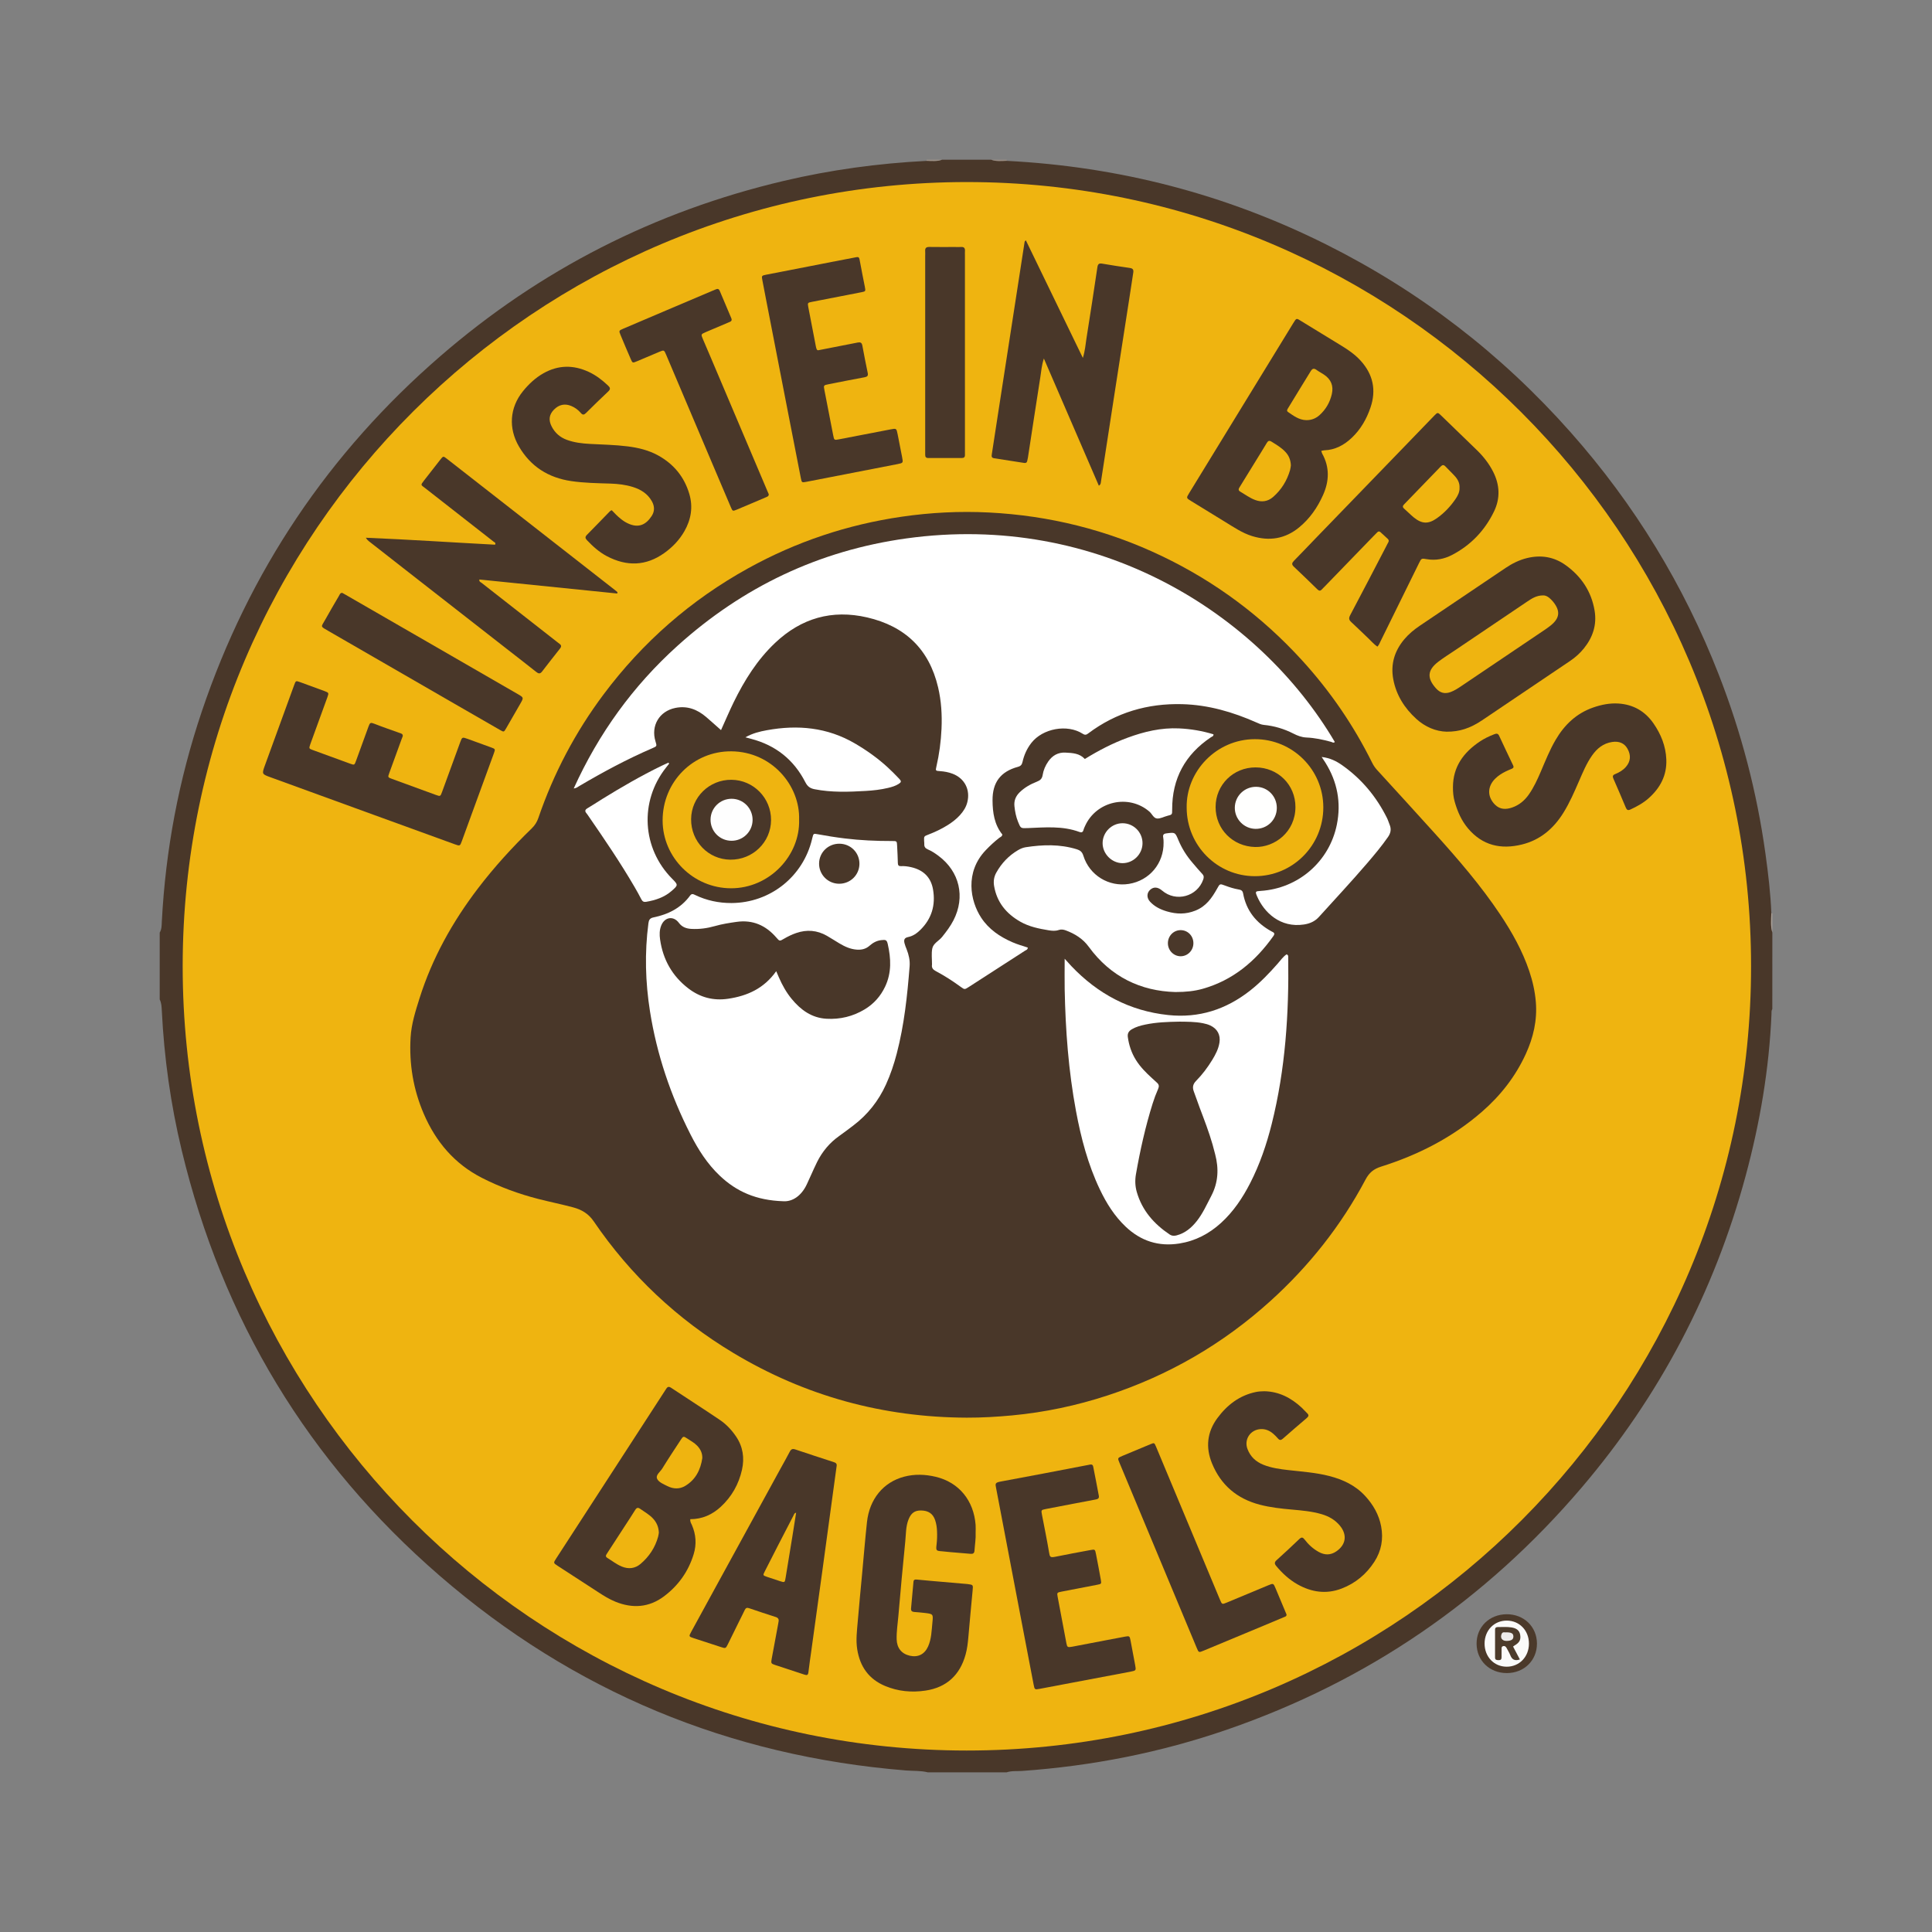
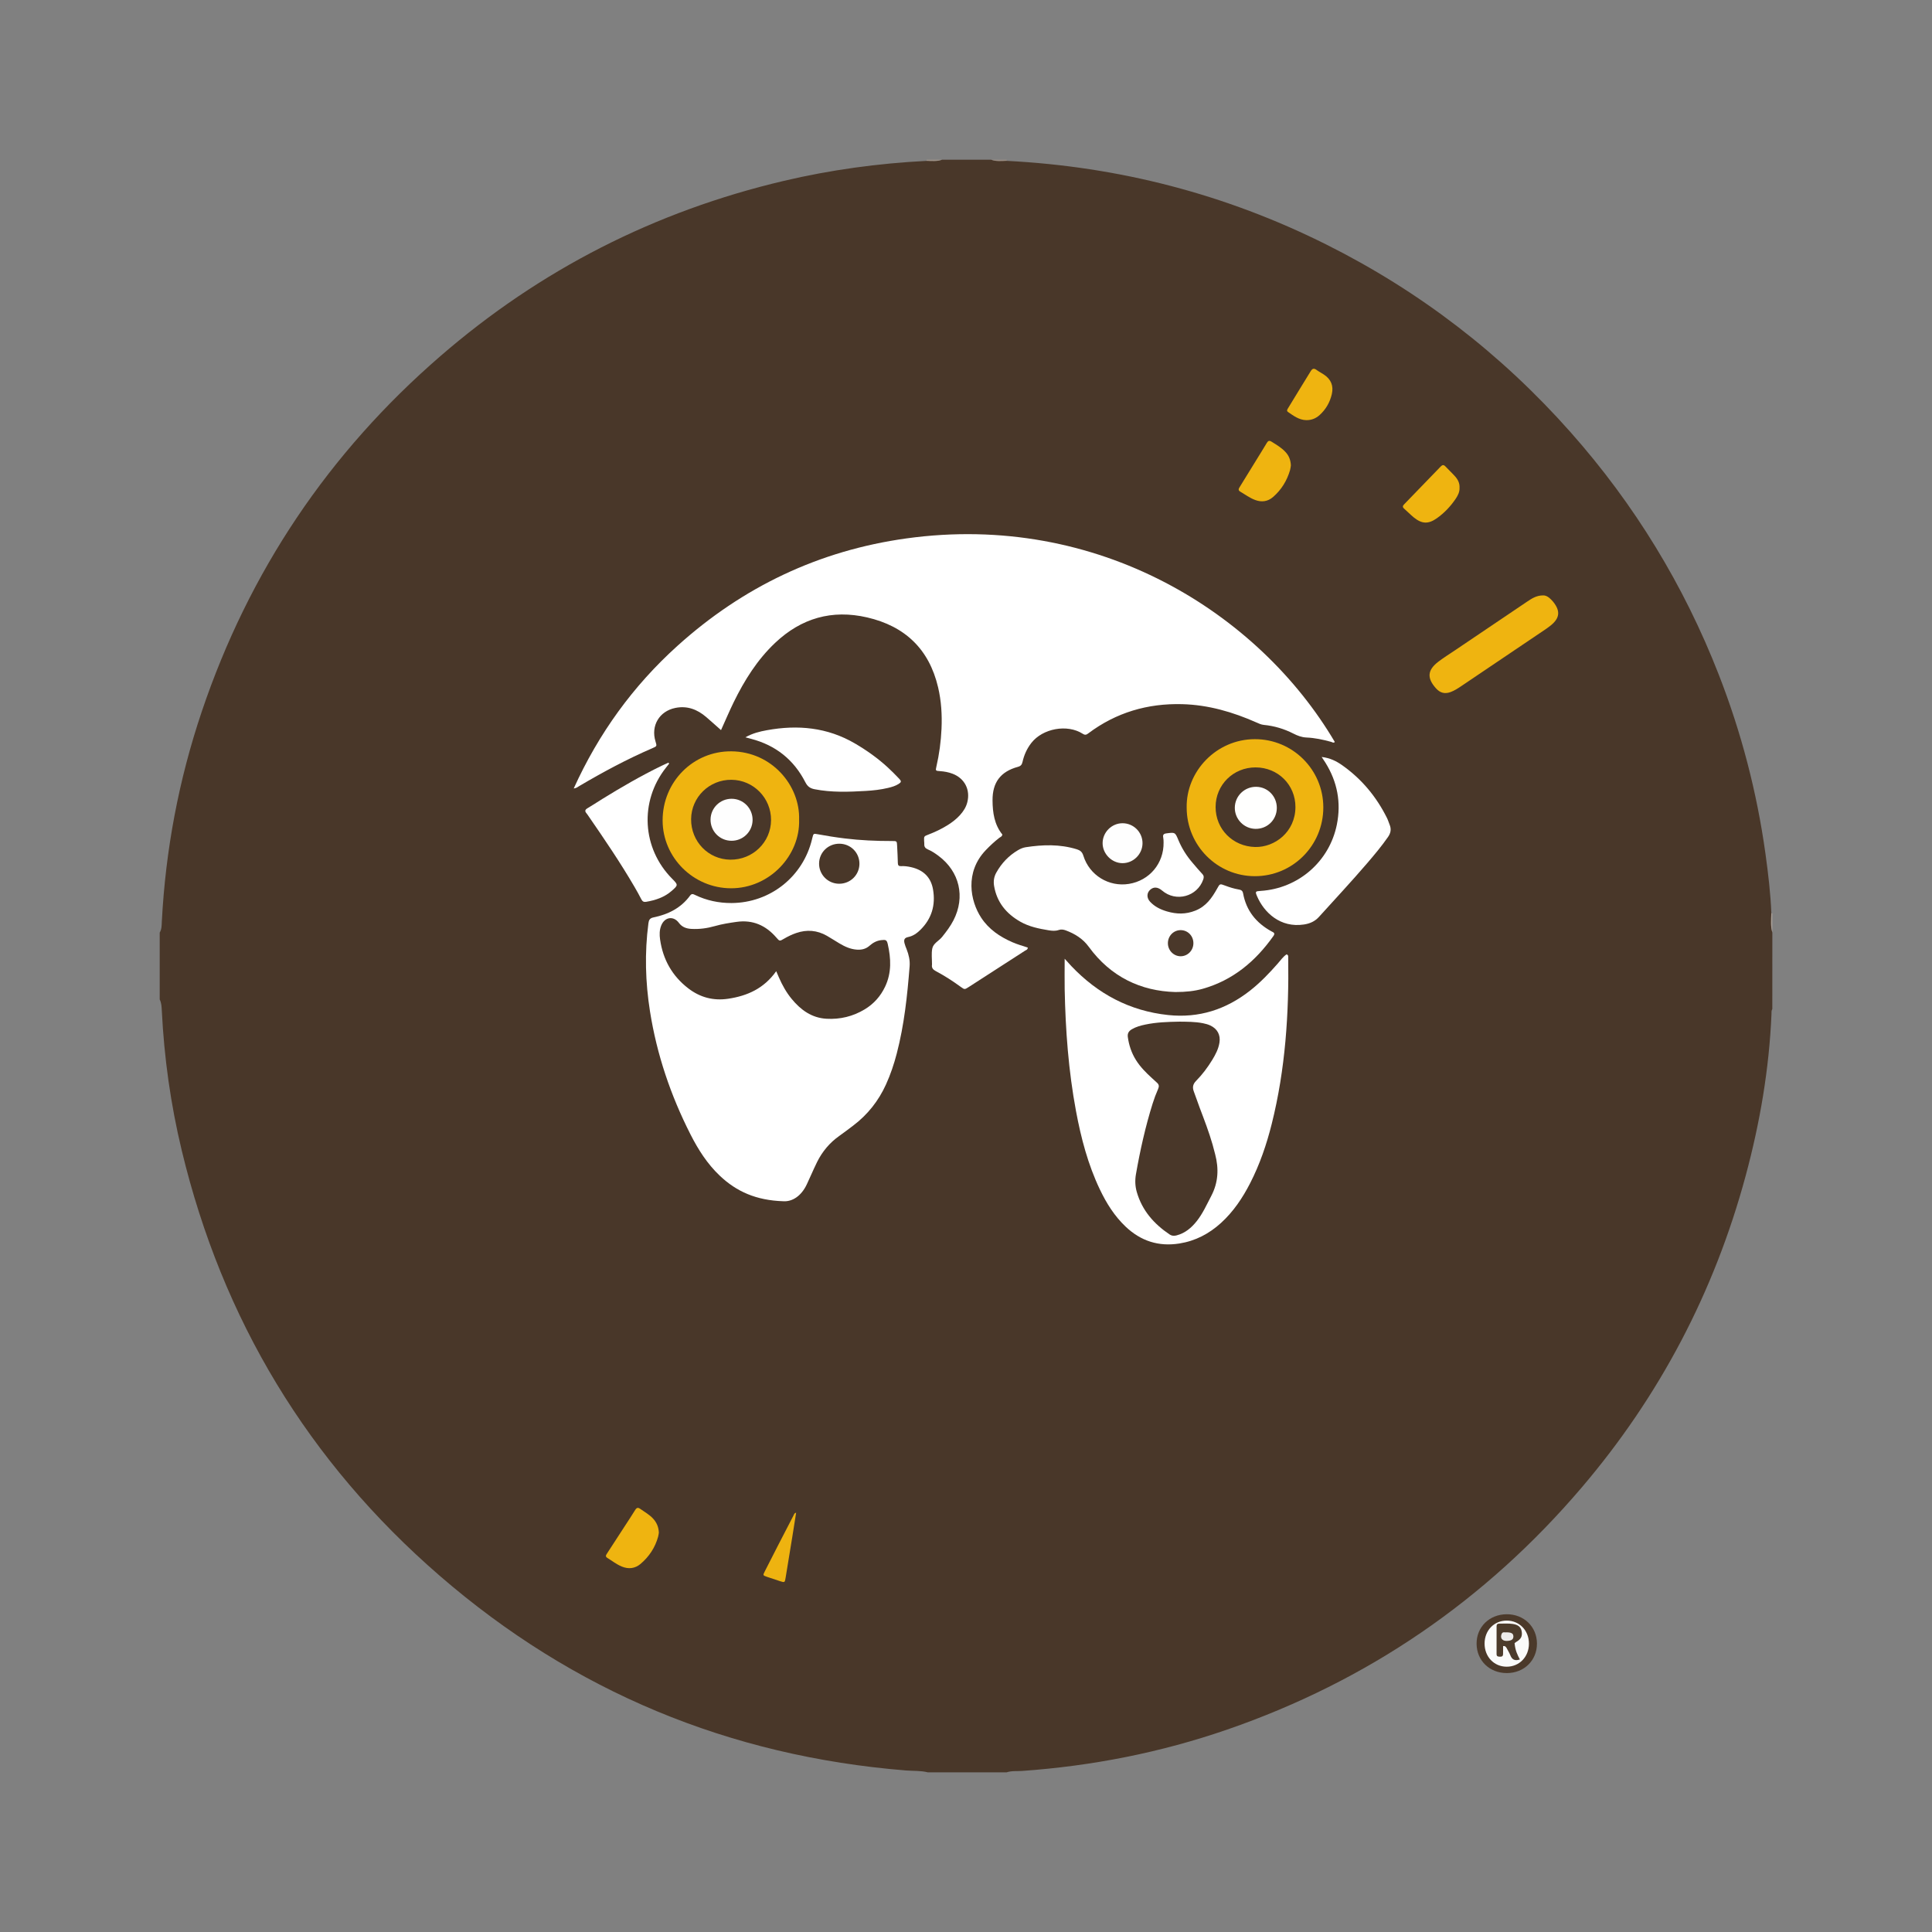
<svg xmlns="http://www.w3.org/2000/svg" version="1.1" id="Layer_1" x="0px" y="0px" width="200px" height="200px" viewBox="0 0 200 200" enable-background="new 0 0 200 200" xml:space="preserve">
  <rect x="0" y="0" width="200" height="200" fill="#808080" stroke="none" />
  <g>
    <path fill="#493729" d="M183.469,104.452c-0.109,0.167-0.078,0.359-0.086,0.541c-0.242,5.686-1.196,11.261-2.678,16.747   c-3.249,12.025-8.912,22.797-16.99,32.272c-9.943,11.661-22.167,20.02-36.662,25.028c-6.894,2.382-13.99,3.775-21.262,4.288   c-0.529,0.037-1.069-0.032-1.586,0.143c-2.72,0-5.441,0-8.161,0c-0.744-0.189-1.51-0.132-2.265-0.193   c-18.28-1.48-34.417-8.166-48.268-20.162c-13.608-11.786-22.491-26.515-26.7-44.033c-1.144-4.759-1.822-9.592-2.062-14.483   c-0.019-0.389-0.039-0.777-0.216-1.135c0-2.308,0-4.617,0-6.925c0.214-0.35,0.198-0.748,0.218-1.133   c0.387-7.432,1.756-14.681,4.13-21.73c4.888-14.511,13.134-26.793,24.706-36.811c10.349-8.959,22.214-14.995,35.541-18.138   c4.865-1.147,9.799-1.82,14.791-2.073c0.527-0.168,1.084,0.057,1.61-0.121c1.69,0,3.38,0,5.07,0   c0.528,0.173,1.084-0.039,1.614,0.118c11.62,0.592,22.652,3.448,33.063,8.65c9.699,4.847,18.14,11.345,25.329,19.463   c6.597,7.449,11.707,15.809,15.323,25.078c2.338,5.994,3.951,12.181,4.834,18.556c0.283,2.041,0.524,4.087,0.607,6.147   c0.127,0.66-0.065,1.336,0.103,1.994C183.469,99.176,183.469,101.814,183.469,104.452z" />
    <path fill="#A89F97" d="M183.469,96.538c-0.196-0.656-0.133-1.326-0.103-1.994c0.037-0.017,0.072-0.012,0.103,0.015   C183.469,95.219,183.469,95.878,183.469,96.538z" />
    <path fill="#9E9288" d="M97.527,16.531c-0.525,0.196-1.068,0.15-1.61,0.121c0.007-0.04,0.007-0.081,0.002-0.121   C96.455,16.531,96.991,16.531,97.527,16.531z" />
    <path fill="#9A8D83" d="M104.211,16.649c-0.543,0.031-1.088,0.084-1.614-0.118c0.536,0,1.072,0,1.608,0   C104.208,16.57,104.21,16.61,104.211,16.649z" />
    <path fill="#4B392A" d="M159.105,170.143c0.003,1.744-1.33,3.05-3.115,3.053c-1.789,0.003-3.123-1.29-3.134-3.036   c-0.01-1.737,1.326-3.046,3.117-3.054C157.758,167.099,159.102,168.402,159.105,170.143z" />
-     <path fill="#EFB410" d="M181.269,100.022c0.033,44.553-36.192,81.208-81.214,81.192c-44.734-0.016-81.154-36.348-81.144-81.203   c0.01-45,36.663-81.168,81.187-81.164C144.808,18.851,181.286,55.264,181.269,100.022z" />
    <path fill="#FBFBFA" d="M158.275,170.157c-0.005,1.36-0.995,2.382-2.306,2.38c-1.307-0.002-2.287-1.03-2.286-2.397   c0.002-1.364,0.988-2.382,2.303-2.376C157.299,167.769,158.28,168.795,158.275,170.157z" />
    <path fill="#493729" d="M100.083,146.756c-8.668-0.031-16.74-2.237-24.172-6.701c-5.805-3.487-10.639-8.031-14.454-13.63   c-0.549-0.805-1.267-1.209-2.129-1.44c-1.193-0.319-2.406-0.564-3.603-0.87c-2.022-0.518-3.974-1.233-5.835-2.182   c-2.841-1.45-4.774-3.735-6.022-6.632c-1.087-2.524-1.524-5.166-1.363-7.905c0.082-1.391,0.501-2.711,0.916-4.026   c1.315-4.174,3.414-7.935,6.059-11.405c1.69-2.217,3.565-4.268,5.563-6.208c0.319-0.31,0.54-0.651,0.685-1.074   c1.58-4.617,3.827-8.885,6.75-12.793c4.057-5.424,9.045-9.784,14.975-13.063c4.975-2.751,10.278-4.521,15.904-5.339   c2.987-0.434,5.988-0.587,8.998-0.435c6.266,0.317,12.247,1.798,17.917,4.51c5.534,2.647,10.362,6.247,14.495,10.771   c2.92,3.197,5.352,6.739,7.276,10.622c0.139,0.28,0.308,0.529,0.519,0.76c2.001,2.19,4.004,4.379,5.991,6.581   c2.402,2.663,4.744,5.376,6.741,8.365c1.228,1.839,2.306,3.759,3.015,5.865c0.349,1.037,0.59,2.1,0.68,3.195   c0.156,1.898-0.257,3.682-1.045,5.398c-1.066,2.324-2.605,4.29-4.524,5.962c-3.063,2.669-6.607,4.477-10.457,5.689   c-0.771,0.243-1.229,0.629-1.605,1.339c-2.534,4.78-5.853,8.96-9.862,12.585c-4.914,4.442-10.531,7.692-16.824,9.756   c-3.219,1.056-6.518,1.754-9.896,2.072C103.213,146.667,101.651,146.761,100.083,146.756z" />
    <path fill="#493729" d="M71.459,157.265c-0.032,0.286,0.093,0.437,0.165,0.603c0.428,0.984,0.497,1.994,0.186,3.017   c-0.545,1.792-1.591,3.257-3.079,4.371c-1.547,1.158-3.255,1.275-5.032,0.549c-0.633-0.258-1.209-0.617-1.779-0.99   c-1.397-0.912-2.8-1.815-4.197-2.725c-0.447-0.291-0.444-0.299-0.148-0.756c2.476-3.819,4.953-7.637,7.43-11.456   c1.3-2.004,2.6-4.008,3.898-6.014c0.142-0.219,0.245-0.417,0.569-0.202c1.68,1.118,3.384,2.2,5.054,3.333   c0.665,0.451,1.218,1.041,1.674,1.715c0.714,1.056,0.88,2.224,0.612,3.43c-0.334,1.501-1.069,2.806-2.21,3.854   C73.724,156.801,72.688,157.264,71.459,157.265z" />
    <path fill="#493729" d="M136.777,46.677c0.048,0.139,0.063,0.22,0.101,0.288c0.779,1.41,0.726,2.84,0.086,4.275   c-0.577,1.295-1.368,2.44-2.47,3.348c-1.455,1.199-3.089,1.456-4.872,0.908c-1.039-0.319-1.92-0.935-2.834-1.491   c-1.161-0.706-2.315-1.422-3.474-2.132c-0.518-0.317-0.523-0.318-0.213-0.824c2.106-3.442,4.213-6.882,6.321-10.323   c1.484-2.422,2.974-4.841,4.452-7.267c0.353-0.579,0.322-0.532,0.876-0.191c1.384,0.853,2.774,1.698,4.162,2.546   c0.705,0.431,1.378,0.904,1.938,1.519c1.293,1.422,1.643,3.05,1.019,4.869c-0.405,1.183-1.013,2.247-1.933,3.118   c-0.805,0.762-1.724,1.257-2.854,1.297C137.003,46.622,136.924,46.648,136.777,46.677z" />
    <path fill="#493729" d="M142.587,66.94c-0.365-0.246-0.64-0.582-0.952-0.873c-0.587-0.548-1.151-1.121-1.745-1.661   c-0.257-0.234-0.285-0.412-0.114-0.733c1.265-2.382,2.504-4.778,3.751-7.17c0.057-0.11,0.107-0.223,0.172-0.328   c0.086-0.141,0.093-0.27-0.034-0.388c-0.257-0.238-0.513-0.477-0.773-0.71c-0.113-0.102-0.223-0.07-0.323,0.033   c-0.115,0.118-0.233,0.233-0.348,0.351c-1.691,1.746-3.381,3.492-5.071,5.237c-0.1,0.104-0.207,0.201-0.302,0.31   c-0.154,0.177-0.29,0.179-0.463,0.011c-0.811-0.791-1.624-1.58-2.448-2.356c-0.245-0.23-0.203-0.39,0.013-0.609   c0.752-0.763,1.486-1.542,2.23-2.312c3.021-3.124,6.043-6.245,9.064-9.369c1.074-1.11,2.143-2.225,3.219-3.333   c0.36-0.371,0.37-0.367,0.723-0.026c1.244,1.202,2.491,2.401,3.728,3.61c0.666,0.651,1.234,1.378,1.658,2.215   c0.687,1.357,0.749,2.743,0.09,4.105c-0.95,1.965-2.397,3.488-4.339,4.501c-0.816,0.426-1.703,0.603-2.634,0.439   c-0.541-0.095-0.546-0.089-0.793,0.411c-1.329,2.697-2.655,5.395-3.983,8.092C142.822,66.569,142.757,66.767,142.587,66.94z" />
    <path fill="#493729" d="M149.747,75.744c-1.095-0.029-2.207-0.481-3.135-1.328c-1.215-1.109-2.071-2.447-2.379-4.09   c-0.293-1.56,0.124-2.934,1.132-4.138c0.465-0.556,1.021-1.013,1.622-1.418c2.955-1.987,5.908-3.978,8.86-5.969   c0.688-0.464,1.417-0.831,2.23-1.029c1.445-0.353,2.799-0.13,3.998,0.732c1.619,1.163,2.668,2.722,2.999,4.717   c0.245,1.476-0.193,2.769-1.117,3.91c-0.403,0.497-0.878,0.924-1.412,1.284c-3.038,2.048-6.073,4.101-9.113,6.146   C152.204,75.388,151.081,75.758,149.747,75.744z" />
    <path fill="#493729" d="M63.897,61.441c-4.757-0.484-9.515-0.968-14.273-1.452c-0.041,0.236,0.133,0.272,0.236,0.353   c2.594,2.032,5.189,4.062,7.785,6.093c0.097,0.076,0.195,0.152,0.294,0.226c0.193,0.144,0.178,0.294,0.038,0.471   c-0.625,0.792-1.251,1.584-1.864,2.386c-0.207,0.271-0.378,0.22-0.612,0.033c-0.885-0.706-1.783-1.397-2.676-2.094   c-3.702-2.889-7.404-5.778-11.106-8.667c-1.185-0.925-2.369-1.85-3.552-2.778c-0.11-0.086-0.206-0.191-0.296-0.346   c4.473,0.185,8.932,0.486,13.38,0.72c0.097-0.216-0.064-0.245-0.149-0.311c-2.352-1.841-4.705-3.68-7.058-5.519   c-0.494-0.386-0.544-0.299-0.128-0.841c0.552-0.719,1.112-1.432,1.673-2.143c0.29-0.368,0.3-0.371,0.668-0.084   c1.885,1.469,3.766,2.941,5.649,4.412c3.96,3.094,7.92,6.188,11.88,9.282c0.048,0.038,0.09,0.083,0.135,0.124   C63.913,61.351,63.905,61.396,63.897,61.441z" />
    <path fill="#493729" d="M100.997,158.673c0.031,0.62-0.079,1.232-0.118,1.848c-0.018,0.277-0.154,0.351-0.4,0.33   c-0.698-0.061-1.396-0.116-2.093-0.176c-0.287-0.025-0.573-0.063-0.86-0.085c-0.624-0.047-0.649-0.064-0.571-0.713   c0.054-0.452,0.065-0.904,0.047-1.357c-0.015-0.392-0.069-0.78-0.196-1.154c-0.228-0.673-0.696-0.991-1.462-1.002   c-0.65-0.009-1.032,0.266-1.296,0.936c-0.286,0.725-0.257,1.499-0.333,2.253c-0.259,2.581-0.497,5.165-0.717,7.75   c-0.068,0.799-0.199,1.596-0.176,2.402c0.025,0.893,0.504,1.492,1.344,1.69c0.865,0.204,1.544-0.138,1.91-0.954   c0.355-0.79,0.361-1.644,0.447-2.481c0.091-0.877,0.075-0.883-0.786-0.988c-0.368-0.045-0.738-0.073-1.107-0.102   c-0.227-0.018-0.34-0.129-0.319-0.359c0.083-0.923,0.169-1.845,0.252-2.768c0.021-0.228,0.163-0.247,0.35-0.227   c0.492,0.051,0.984,0.094,1.476,0.137c1.128,0.099,2.257,0.196,3.385,0.293c0.123,0.011,0.247,0.016,0.369,0.032   c0.614,0.08,0.599,0.079,0.542,0.68c-0.154,1.599-0.298,3.198-0.438,4.798c-0.054,0.617-0.124,1.23-0.29,1.827   c-0.587,2.123-1.97,3.4-4.143,3.726c-1.422,0.213-2.839,0.088-4.188-0.478c-1.69-0.709-2.601-2.004-2.886-3.793   c-0.152-0.952-0.028-1.892,0.05-2.833c0.14-1.682,0.306-3.363,0.462-5.044c0.163-1.763,0.307-3.529,0.497-5.289   c0.259-2.396,1.701-4.144,3.857-4.708c1.078-0.282,2.16-0.243,3.242,0.01c2.438,0.571,3.961,2.479,4.148,4.993   C101.014,158.136,100.997,158.405,100.997,158.673z" />
    <path fill="#493729" d="M113.753,50.282c-1.889-4.371-3.763-8.706-5.692-13.168c-0.235,0.726-0.273,1.34-0.368,1.939   c-0.437,2.765-0.854,5.533-1.279,8.299c-0.019,0.122-0.052,0.241-0.075,0.363c-0.034,0.179-0.15,0.234-0.316,0.208   c-1.037-0.161-2.073-0.325-3.111-0.484c-0.299-0.046-0.27-0.229-0.234-0.455c0.234-1.484,0.456-2.97,0.685-4.455   c0.487-3.153,0.976-6.306,1.463-9.458c0.415-2.685,0.828-5.37,1.245-8.055c0.005-0.03,0.045-0.054,0.124-0.141   c1.954,4.032,3.896,8.037,5.902,12.177c0.237-0.76,0.273-1.392,0.371-2.008c0.391-2.46,0.769-4.921,1.134-7.385   c0.049-0.331,0.177-0.419,0.484-0.369c0.954,0.158,1.908,0.318,2.867,0.448c0.334,0.045,0.409,0.194,0.361,0.493   c-0.142,0.894-0.273,1.79-0.411,2.685c-0.52,3.356-1.044,6.711-1.563,10.067c-0.463,2.99-0.922,5.98-1.383,8.97   C113.94,50.055,113.937,50.162,113.753,50.282z" />
    <path fill="#493729" d="M86.6,151.824c-0.161,1.182-0.331,2.426-0.501,3.67c-0.317,2.324-0.631,4.649-0.95,6.973   c-0.383,2.793-0.771,5.585-1.156,8.377c-0.104,0.754-0.218,1.507-0.306,2.263c-0.033,0.285-0.133,0.344-0.398,0.254   c-1.015-0.341-2.036-0.663-3.051-1.003c-0.419-0.14-0.437-0.18-0.354-0.633c0.211-1.154,0.428-2.306,0.643-3.459   c0.023-0.121,0.038-0.244,0.064-0.365c0.057-0.261-0.016-0.423-0.294-0.511c-0.922-0.292-1.84-0.599-2.756-0.911   c-0.219-0.074-0.346-0.024-0.443,0.183c-0.175,0.373-0.365,0.738-0.547,1.108c-0.401,0.813-0.795,1.629-1.202,2.438   c-0.225,0.449-0.236,0.449-0.702,0.299c-0.941-0.302-1.881-0.607-2.819-0.918c-0.533-0.176-0.536-0.184-0.273-0.667   c0.956-1.754,1.915-3.506,2.874-5.258c2.116-3.866,4.232-7.731,6.349-11.596c0.326-0.596,0.667-1.185,0.977-1.789   c0.142-0.276,0.295-0.328,0.59-0.228c1.306,0.445,2.619,0.865,3.93,1.293C86.476,151.414,86.681,151.478,86.6,151.824z" />
    <path fill="#493729" d="M41.694,76.205c-0.041,0.106-0.087,0.22-0.129,0.337c-0.423,1.161-0.847,2.321-1.268,3.483   c-0.159,0.439-0.158,0.444,0.292,0.609c1.508,0.553,3.016,1.106,4.526,1.653c0.469,0.17,0.476,0.164,0.65-0.313   c0.623-1.702,1.242-3.405,1.864-5.108c0.21-0.576,0.213-0.58,0.787-0.375c0.814,0.291,1.627,0.587,2.438,0.887   c0.428,0.158,0.432,0.166,0.265,0.625c-0.683,1.877-1.37,3.753-2.055,5.629c-0.417,1.141-0.83,2.284-1.248,3.425   c-0.195,0.534-0.2,0.539-0.752,0.338c-2.788-1.011-5.575-2.024-8.362-3.038c-3.561-1.296-7.121-2.593-10.682-3.888   c-0.918-0.334-0.924-0.332-0.59-1.253c1.005-2.768,2.014-5.535,3.023-8.302c0.164-0.45,0.17-0.458,0.603-0.303   c0.853,0.305,1.704,0.618,2.553,0.935c0.431,0.161,0.442,0.189,0.282,0.632c-0.554,1.53-1.112,3.058-1.668,4.587   c-0.035,0.097-0.072,0.193-0.105,0.291c-0.143,0.428-0.146,0.437,0.25,0.584c1.295,0.478,2.59,0.952,3.889,1.42   c0.431,0.155,0.437,0.145,0.603-0.308c0.431-1.18,0.862-2.36,1.288-3.542c0.149-0.414,0.214-0.441,0.623-0.279   c0.861,0.34,1.74,0.637,2.612,0.95C41.538,75.937,41.715,75.967,41.694,76.205z" />
    <path fill="#493729" d="M113.753,154.855c0.052,0.307-0.176,0.341-0.377,0.381c-0.727,0.143-1.457,0.277-2.185,0.415   c-0.971,0.185-1.942,0.366-2.911,0.558c-0.508,0.101-0.509,0.11-0.418,0.588c0.247,1.294,0.517,2.585,0.733,3.884   c0.082,0.491,0.107,0.586,0.672,0.47c1.19-0.244,2.385-0.463,3.579-0.684c0.507-0.094,0.514-0.086,0.607,0.394   c0.172,0.889,0.348,1.778,0.503,2.671c0.075,0.432,0.057,0.439-0.375,0.522c-1.233,0.238-2.468,0.469-3.7,0.713   c-0.463,0.092-0.473,0.107-0.391,0.551c0.296,1.599,0.597,3.198,0.904,4.795c0.079,0.409,0.128,0.44,0.612,0.351   c1.154-0.213,2.305-0.441,3.458-0.662c0.667-0.128,1.334-0.255,2.002-0.379c0.449-0.083,0.477-0.065,0.566,0.396   c0.163,0.849,0.321,1.699,0.48,2.55c0.103,0.552,0.094,0.572-0.478,0.681c-2.023,0.385-4.046,0.765-6.069,1.147   c-1.113,0.21-2.225,0.426-3.338,0.632c-0.511,0.095-0.523,0.09-0.626-0.441c-0.48-2.486-0.954-4.974-1.429-7.461   c-0.818-4.287-1.636-8.575-2.452-12.862c-0.086-0.45-0.146-0.583,0.456-0.693c3.037-0.556,6.069-1.146,9.101-1.727   c0.21-0.04,0.431-0.119,0.491,0.179C113.373,152.832,113.56,153.844,113.753,154.855z" />
    <path fill="#493729" d="M84.738,36.252c1.166-0.228,2.156-0.422,3.146-0.616c0.303-0.059,0.607-0.116,0.909-0.178   c0.263-0.053,0.42,0.006,0.476,0.311c0.172,0.952,0.365,1.9,0.559,2.848c0.061,0.298-0.06,0.389-0.341,0.44   c-1.235,0.225-2.466,0.473-3.698,0.716c-0.543,0.107-0.543,0.111-0.441,0.635c0.302,1.556,0.603,3.112,0.908,4.668   c0.096,0.489,0.103,0.498,0.593,0.404c1.78-0.339,3.558-0.685,5.336-1.029c0.611-0.118,0.614-0.12,0.74,0.513   c0.157,0.787,0.308,1.576,0.462,2.364c0.116,0.591,0.116,0.6-0.494,0.719c-2.344,0.458-4.688,0.911-7.032,1.367   c-0.808,0.157-1.616,0.319-2.425,0.471c-0.417,0.078-0.443,0.067-0.528-0.363c-0.446-2.262-0.885-4.525-1.325-6.788   c-0.755-3.88-1.509-7.76-2.263-11.64c-0.133-0.687-0.265-1.375-0.396-2.062c-0.093-0.49-0.094-0.5,0.415-0.6   c1.515-0.299,3.031-0.589,4.547-0.884c1.455-0.283,2.908-0.575,4.365-0.847c0.711-0.132,0.669-0.213,0.795,0.5   c0.148,0.831,0.322,1.657,0.482,2.486c0.09,0.47,0.088,0.478-0.369,0.567c-1.697,0.333-3.395,0.659-5.092,0.991   c-0.464,0.091-0.476,0.099-0.392,0.55c0.251,1.335,0.512,2.669,0.771,4.002C84.495,36.049,84.544,36.311,84.738,36.252z" />
    <path fill="#493729" d="M130.882,144.02c1.523,0.031,2.774,0.686,3.867,1.698c0.196,0.182,0.367,0.391,0.563,0.573   c0.208,0.192,0.161,0.335-0.035,0.502c-0.831,0.708-1.66,1.418-2.478,2.14c-0.201,0.177-0.341,0.174-0.511-0.027   c-0.146-0.172-0.309-0.333-0.479-0.481c-0.37-0.321-0.79-0.51-1.296-0.486c-1.065,0.05-1.749,1.061-1.376,2.057   c0.3,0.801,0.873,1.33,1.662,1.642c0.833,0.33,1.71,0.447,2.591,0.547c1.411,0.161,2.831,0.255,4.214,0.611   c1.423,0.367,2.714,0.971,3.726,2.074c0.824,0.899,1.416,1.928,1.645,3.134c0.248,1.309,0.026,2.544-0.702,3.671   c-0.831,1.286-1.964,2.226-3.388,2.772c-1.584,0.607-3.119,0.384-4.577-0.441c-0.852-0.483-1.56-1.138-2.187-1.887   c-0.196-0.234-0.209-0.395,0.033-0.613c0.796-0.717,1.581-1.446,2.354-2.188c0.23-0.22,0.367-0.179,0.54,0.049   c0.404,0.53,0.89,0.973,1.476,1.295c0.611,0.336,1.214,0.341,1.806-0.061c1.005-0.683,1.156-1.711,0.384-2.654   c-0.501-0.612-1.156-0.982-1.904-1.201c-0.994-0.292-2.021-0.382-3.047-0.473c-1.129-0.1-2.255-0.221-3.355-0.509   c-2.348-0.614-4.021-2.021-4.943-4.278c-0.677-1.656-0.506-3.243,0.557-4.682c1.007-1.362,2.291-2.357,3.999-2.707   C130.306,144.037,130.592,144.028,130.882,144.02z" />
    <path fill="#493729" d="M150.409,81.482c0.005-2.12,1.106-3.599,2.792-4.726c0.463-0.309,0.966-0.548,1.488-0.748   c0.217-0.083,0.379-0.102,0.499,0.157c0.476,1.028,0.965,2.051,1.453,3.073c0.08,0.168,0.039,0.27-0.127,0.339   c-0.209,0.087-0.419,0.173-0.622,0.272c-0.409,0.2-0.791,0.439-1.117,0.764c-0.814,0.809-0.825,1.874-0.015,2.684   c0.521,0.521,1.148,0.516,1.782,0.295c0.721-0.25,1.284-0.721,1.724-1.349c0.512-0.731,0.879-1.534,1.229-2.349   c0.478-1.117,0.924-2.248,1.541-3.301c0.916-1.565,2.155-2.749,3.893-3.353c0.843-0.293,1.713-0.468,2.608-0.411   c1.536,0.098,2.758,0.796,3.631,2.058c0.775,1.119,1.273,2.349,1.328,3.733c0.066,1.65-0.634,2.951-1.831,4.015   c-0.557,0.495-1.209,0.853-1.887,1.165c-0.246,0.113-0.37,0.057-0.471-0.185c-0.422-1.007-0.85-2.011-1.29-3.011   c-0.107-0.243-0.07-0.368,0.182-0.47c0.422-0.17,0.812-0.397,1.118-0.751c0.484-0.559,0.541-1.204,0.153-1.887   c-0.323-0.568-0.873-0.794-1.584-0.687c-0.925,0.139-1.572,0.677-2.086,1.412c-0.57,0.816-0.949,1.732-1.343,2.639   c-0.485,1.115-0.965,2.231-1.61,3.268c-1.019,1.64-2.389,2.823-4.299,3.294c-2.185,0.539-4.087,0.102-5.581-1.667   c-0.677-0.801-1.086-1.743-1.373-2.743C150.45,82.514,150.404,82.003,150.409,81.482z" />
    <path fill="#493729" d="M63.325,52.816c0.292,0.315,0.594,0.619,0.928,0.89c0.226,0.183,0.464,0.342,0.726,0.466   c1.132,0.541,1.898,0.139,2.483-0.756c0.32-0.489,0.308-1.011,0.021-1.523c-0.439-0.786-1.144-1.224-1.974-1.482   c-0.751-0.233-1.53-0.325-2.314-0.35c-1.358-0.043-2.717-0.06-4.065-0.259c-2.362-0.35-4.195-1.498-5.411-3.584   c-1.099-1.885-0.961-4.017,0.412-5.712c0.598-0.739,1.286-1.389,2.124-1.863c1.534-0.868,3.096-0.88,4.679-0.151   c0.756,0.348,1.406,0.851,2.01,1.418c0.216,0.203,0.284,0.366,0.031,0.604c-0.779,0.734-1.548,1.48-2.307,2.236   c-0.208,0.208-0.35,0.228-0.546-0.003c-0.269-0.318-0.601-0.559-0.989-0.722c-0.66-0.277-1.283-0.144-1.8,0.393   c-0.494,0.514-0.57,1.071-0.214,1.753c0.338,0.647,0.856,1.097,1.541,1.354c0.781,0.292,1.598,0.384,2.423,0.429   c1.294,0.071,2.592,0.091,3.881,0.253c1.111,0.139,2.189,0.397,3.177,0.945c1.606,0.891,2.695,2.213,3.216,3.974   c0.401,1.355,0.185,2.652-0.511,3.869c-0.519,0.908-1.232,1.65-2.079,2.254c-1.904,1.359-3.893,1.399-5.937,0.329   c-0.795-0.416-1.449-1.008-2.064-1.653c-0.2-0.209-0.21-0.352-0.002-0.563c0.798-0.804,1.581-1.623,2.372-2.434   C63.177,52.884,63.239,52.865,63.325,52.816z" />
    <path fill="#493729" d="M79.583,51.167c0.002,0.187-0.119,0.235-0.231,0.284c-0.264,0.116-0.53,0.227-0.795,0.34   c-0.758,0.321-1.515,0.646-2.275,0.962c-0.436,0.181-0.443,0.176-0.628-0.255c-0.687-1.609-1.371-3.22-2.054-4.831   c-1.552-3.657-3.102-7.315-4.654-10.973c-0.198-0.466-0.213-0.473-0.681-0.278c-0.779,0.325-1.554,0.66-2.332,0.986   c-0.446,0.187-0.456,0.187-0.635-0.224c-0.36-0.831-0.715-1.664-1.061-2.502c-0.179-0.434-0.174-0.453,0.261-0.64   c1.494-0.643,2.992-1.276,4.488-1.912c1.572-0.668,3.145-1.336,4.718-2.003c0.133-0.056,0.269-0.104,0.399-0.166   c0.186-0.089,0.32-0.042,0.399,0.145c0.402,0.947,0.8,1.897,1.203,2.844c0.126,0.296-0.104,0.357-0.287,0.435   c-0.756,0.326-1.515,0.644-2.274,0.965c-0.038,0.016-0.075,0.033-0.113,0.05c-0.476,0.209-0.479,0.21-0.266,0.714   c0.264,0.626,0.536,1.249,0.801,1.874c1.953,4.605,3.906,9.21,5.858,13.815C79.48,50.93,79.538,51.062,79.583,51.167z" />
    <path fill="#493729" d="M133.179,167.123c0.023,0.209-0.142,0.231-0.268,0.285c-0.664,0.28-1.328,0.56-1.994,0.837   c-2.11,0.88-4.22,1.76-6.331,2.636c-0.494,0.205-0.497,0.199-0.704-0.298c-2.665-6.386-5.331-12.773-7.996-19.159   c-0.202-0.485-0.206-0.494,0.3-0.708c0.967-0.41,1.938-0.811,2.908-1.212c0.39-0.161,0.403-0.163,0.576,0.249   c0.663,1.575,1.318,3.154,1.977,4.732c1.548,3.706,3.095,7.412,4.645,11.117c0.208,0.498,0.215,0.5,0.71,0.294   c1.427-0.592,2.852-1.186,4.277-1.782c0.542-0.227,0.541-0.231,0.779,0.336c0.335,0.798,0.669,1.595,1.003,2.393   C133.102,166.939,133.142,167.034,133.179,167.123z" />
    <path fill="#493729" d="M35.433,61.375c0.121,0.068,0.247,0.138,0.372,0.21c2.82,1.626,5.641,3.251,8.46,4.878   c3.105,1.792,6.209,3.586,9.314,5.377c0.644,0.372,0.648,0.369,0.285,1.004c-0.491,0.858-0.984,1.716-1.48,2.571   c-0.215,0.371-0.225,0.38-0.61,0.159c-1.448-0.829-2.893-1.665-4.339-2.499c-4.479-2.585-8.958-5.171-13.437-7.756   c-0.888-0.512-0.769-0.384-0.33-1.172c0.461-0.828,0.943-1.644,1.421-2.463C35.167,61.552,35.209,61.365,35.433,61.375z" />
    <path fill="#493729" d="M95.776,36.505c0-3.337,0-6.675,0-10.012c0-0.165,0.012-0.33-0.001-0.494   c-0.025-0.315,0.1-0.44,0.425-0.435c0.886,0.015,1.772,0.005,2.657,0.005c0.206,0,0.413,0.015,0.618-0.002   c0.334-0.027,0.442,0.132,0.417,0.44c-0.012,0.143-0.002,0.288-0.002,0.432c0,6.757,0.001,13.514,0.001,20.271   c0,0.124-0.005,0.247,0,0.371c0.01,0.234-0.096,0.335-0.331,0.334c-1.154-0.004-2.307-0.004-3.461,0   c-0.242,0.001-0.33-0.116-0.323-0.342c0.005-0.165-0.001-0.33-0.001-0.494C95.776,43.221,95.776,39.863,95.776,36.505z" />
-     <path fill="#4C3B2B" d="M157.338,171.787c-0.545,0.182-0.82,0-0.989-0.435c-0.096-0.247-0.243-0.475-0.365-0.712   c-0.081-0.158-0.19-0.283-0.384-0.232c-0.185,0.048-0.155,0.216-0.157,0.357c-0.003,0.267-0.004,0.534-0.002,0.801   c0.002,0.203-0.083,0.299-0.296,0.292c-0.194-0.007-0.379,0-0.378-0.272c0.002-0.965,0.002-1.931,0.001-2.896   c0-0.186,0.108-0.256,0.273-0.256c0.472,0,0.945-0.037,1.415,0.034c0.554,0.085,0.838,0.328,0.912,0.768   c0.085,0.511-0.071,0.807-0.574,1.097c-0.05,0.029-0.095,0.069-0.162,0.118C156.863,170.887,157.091,171.319,157.338,171.787z" />
+     <path fill="#4C3B2B" d="M157.338,171.787c-0.545,0.182-0.82,0-0.989-0.435c-0.096-0.247-0.243-0.475-0.365-0.712   c-0.081-0.158-0.19-0.283-0.384-0.232c-0.003,0.267-0.004,0.534-0.002,0.801   c0.002,0.203-0.083,0.299-0.296,0.292c-0.194-0.007-0.379,0-0.378-0.272c0.002-0.965,0.002-1.931,0.001-2.896   c0-0.186,0.108-0.256,0.273-0.256c0.472,0,0.945-0.037,1.415,0.034c0.554,0.085,0.838,0.328,0.912,0.768   c0.085,0.511-0.071,0.807-0.574,1.097c-0.05,0.029-0.095,0.069-0.162,0.118C156.863,170.887,157.091,171.319,157.338,171.787z" />
    <path fill="#FFFFFF" d="M74.64,75.581c-0.548-0.485-1.036-0.926-1.535-1.354c-0.923-0.791-1.968-1.193-3.198-0.942   c-1.658,0.339-2.545,1.841-2.052,3.458c0.154,0.503,0.155,0.505-0.32,0.71c-2.616,1.127-5.118,2.473-7.569,3.918   c-0.153,0.09-0.288,0.22-0.575,0.251c2.583-5.694,6.136-10.61,10.733-14.759c6.766-6.107,14.663-9.871,23.695-11.125   c19.857-2.758,36.494,7.734,44.36,21.071c-0.133,0.141-0.264,0.02-0.386-0.014c-0.836-0.231-1.682-0.411-2.551-0.448   c-0.488-0.02-0.928-0.19-1.349-0.405c-0.967-0.494-1.987-0.797-3.064-0.901c-0.278-0.027-0.512-0.14-0.755-0.248   c-2.451-1.086-4.988-1.827-7.69-1.898c-3.582-0.094-6.841,0.861-9.722,3.022c-0.202,0.151-0.326,0.205-0.58,0.042   c-1.602-1.025-4.147-0.554-5.32,0.953c-0.451,0.579-0.747,1.234-0.907,1.945c-0.065,0.289-0.166,0.441-0.485,0.528   c-1.794,0.488-2.634,1.61-2.623,3.469c0.008,1.276,0.189,2.509,1.016,3.537c-0.029,0.217-0.214,0.26-0.336,0.355   c-0.488,0.382-0.938,0.802-1.368,1.249c-2.207,2.293-1.623,5.28-0.482,7.013c0.787,1.196,1.922,1.959,3.209,2.524   c0.524,0.23,1.075,0.385,1.61,0.56c-0.006,0.228-0.177,0.254-0.286,0.324c-1.937,1.254-3.877,2.504-5.817,3.753   c-0.437,0.282-0.441,0.282-0.854-0.019c-0.817-0.596-1.665-1.144-2.558-1.617c-0.292-0.155-0.456-0.335-0.401-0.672   c0.003-0.02,0-0.041,0-0.062c0.002-0.536-0.072-1.086,0.027-1.603c0.103-0.545,0.684-0.789,1.016-1.202   c0.44-0.548,0.862-1.104,1.183-1.731c1.238-2.415,0.63-5.034-1.543-6.658c-0.347-0.26-0.708-0.504-1.107-0.672   c-0.268-0.113-0.392-0.275-0.374-0.56c0.007-0.102-0.013-0.205-0.017-0.308c-0.019-0.489-0.02-0.492,0.429-0.665   c0.694-0.267,1.364-0.581,1.995-0.976c0.474-0.297,0.916-0.633,1.291-1.049c0.348-0.387,0.627-0.815,0.756-1.329   c0.325-1.293-0.274-2.465-1.514-2.945c-0.426-0.165-0.87-0.244-1.326-0.274c-0.448-0.03-0.46-0.042-0.362-0.466   c0.298-1.289,0.471-2.594,0.531-3.914c0.066-1.448-0.022-2.885-0.354-4.298c-0.929-3.953-3.429-6.33-7.349-7.235   c-3.637-0.839-6.809,0.075-9.515,2.63c-1.855,1.752-3.183,3.878-4.295,6.148C75.504,73.611,75.104,74.557,74.64,75.581z" />
    <path fill="#FFFFFF" d="M81.085,124.352c-2.811-0.091-4.848-1.006-6.577-2.646c-1.289-1.223-2.227-2.695-3.025-4.264   c-2.05-4.033-3.488-8.27-4.196-12.743c-0.479-3.028-0.564-6.067-0.164-9.115c0.045-0.342,0.14-0.536,0.529-0.615   c1.516-0.31,2.844-0.97,3.783-2.254c0.174-0.238,0.325-0.161,0.523-0.066c1.19,0.571,2.447,0.839,3.768,0.833   c4.001-0.02,7.414-2.729,8.339-6.627c0.01-0.04,0.019-0.08,0.029-0.12c0.113-0.455,0.114-0.457,0.561-0.374   c0.932,0.172,1.867,0.32,2.808,0.435c1.619,0.198,3.243,0.268,4.872,0.266c0.506,0,0.509-0.002,0.534,0.491   c0.03,0.597,0.062,1.194,0.075,1.791c0.005,0.238,0.093,0.332,0.33,0.319c0.352-0.021,0.701,0.028,1.043,0.106   c1.248,0.284,2.05,1.027,2.27,2.31c0.275,1.611-0.135,3.024-1.313,4.182c-0.354,0.348-0.748,0.635-1.259,0.741   c-0.374,0.078-0.472,0.262-0.384,0.63c0.052,0.219,0.141,0.43,0.224,0.641c0.222,0.563,0.356,1.143,0.309,1.75   c-0.239,3.042-0.559,6.072-1.332,9.036c-0.286,1.098-0.645,2.171-1.116,3.206c-0.775,1.704-1.9,3.126-3.393,4.256   c-0.476,0.36-0.951,0.723-1.439,1.068c-0.999,0.705-1.756,1.613-2.3,2.701c-0.23,0.46-0.434,0.934-0.649,1.402   c-0.137,0.3-0.271,0.601-0.41,0.9C82.961,123.806,82.025,124.413,81.085,124.352z" />
    <path fill="#FFFFFF" d="M110.214,99.248c0.278,0.306,0.477,0.535,0.685,0.755c2.741,2.883,6.043,4.651,10.031,5.073   c3.18,0.336,5.982-0.57,8.475-2.527c1.058-0.831,1.983-1.795,2.867-2.803c0.294-0.335,0.552-0.711,0.914-0.952   c0.196,0.072,0.169,0.208,0.171,0.325c0.081,5.807-0.29,11.57-1.708,17.228c-0.532,2.124-1.235,4.187-2.237,6.14   c-0.786,1.532-1.734,2.946-3.017,4.113c-1.233,1.122-2.651,1.864-4.313,2.127c-2.146,0.339-3.989-0.259-5.558-1.747   c-1.154-1.094-1.982-2.417-2.661-3.838c-1.235-2.585-1.954-5.33-2.477-8.132c-0.777-4.163-1.087-8.37-1.171-12.597   C110.197,101.406,110.214,100.399,110.214,99.248z" />
    <path fill="#FFFFFF" d="M121.67,102.695c-3.56-0.097-6.684-1.559-8.964-4.687c-0.604-0.829-1.435-1.345-2.38-1.696   c-0.234-0.087-0.479-0.126-0.726-0.039c-0.343,0.121-0.689,0.088-1.038,0.031c-1.02-0.167-2.03-0.373-2.94-0.892   c-1.452-0.829-2.43-2.01-2.714-3.702c-0.082-0.49-0.012-0.943,0.226-1.372c0.542-0.975,1.284-1.759,2.248-2.328   c0.25-0.148,0.518-0.263,0.805-0.307c1.767-0.271,3.525-0.325,5.264,0.208c0.361,0.111,0.573,0.268,0.697,0.668   c0.629,2.031,2.642,3.257,4.719,2.921c2.131-0.345,3.621-2.128,3.587-4.295c-0.003-0.164-0.004-0.332-0.035-0.492   c-0.054-0.278,0.014-0.403,0.326-0.443c0.898-0.115,0.898-0.131,1.244,0.698c0.36,0.864,0.856,1.642,1.465,2.35   c0.335,0.39,0.663,0.788,1.015,1.162c0.172,0.183,0.162,0.354,0.09,0.563c-0.616,1.775-2.822,2.373-4.253,1.151   c-0.439-0.374-0.861-0.411-1.219-0.106c-0.385,0.328-0.407,0.851-0.032,1.256c0.475,0.514,1.081,0.808,1.746,1.004   c0.994,0.292,1.943,0.317,2.948-0.084c1.111-0.443,1.705-1.308,2.242-2.266c0.29-0.519,0.274-0.534,0.82-0.327   c0.464,0.176,0.935,0.326,1.424,0.408c0.252,0.042,0.4,0.125,0.451,0.405c0.326,1.785,1.353,3.056,2.921,3.921   c0.191,0.106,0.447,0.164,0.219,0.486c-1.852,2.616-4.188,4.581-7.327,5.47C123.658,102.596,122.8,102.693,121.67,102.695z" />
-     <path fill="#FFFFFF" d="M112.302,78.571c1.419-0.878,2.88-1.634,4.431-2.205c1.714-0.632,3.468-1.047,5.312-0.963   c1.218,0.056,2.411,0.257,3.574,0.613c0.017,0.215-0.16,0.235-0.266,0.306c-2.665,1.789-4.025,4.274-4.011,7.496   c0.002,0.515,0.001,0.51-0.497,0.637c-0.359,0.092-0.72,0.303-1.066,0.276c-0.364-0.029-0.52-0.48-0.798-0.718   c-2.141-1.836-5.497-1.085-6.659,1.499c-0.059,0.131-0.124,0.263-0.159,0.401c-0.059,0.236-0.195,0.296-0.41,0.216   c-1.754-0.653-3.571-0.477-5.38-0.405c-0.71,0.028-0.709,0.03-0.983-0.646c-0.211-0.52-0.317-1.062-0.375-1.618   c-0.06-0.579,0.135-1.046,0.544-1.445c0.511-0.498,1.122-0.838,1.776-1.095c0.335-0.131,0.537-0.294,0.598-0.681   c0.08-0.509,0.285-0.987,0.585-1.416c0.433-0.62,1.015-0.952,1.782-0.913C111.025,77.948,111.753,77.976,112.302,78.571z" />
    <path fill="#EFB410" d="M122.844,83.61c-0.071-3.755,3.068-7.085,7.053-7.092c3.915-0.006,7.085,3.152,7.092,7.054   c0.007,3.945-3.161,7.132-7.088,7.13C126.007,90.7,122.85,87.528,122.844,83.61z" />
    <path fill="#EFB410" d="M82.724,84.853c0.114,3.705-3.058,7.106-7.047,7.101c-3.883-0.005-7.078-3.166-7.083-7.019   c-0.005-3.994,3.158-7.196,7.126-7.158C79.905,77.816,82.832,81.325,82.724,84.853z" />
    <path fill="#FFFFFF" d="M136.819,78.361c0.872,0.102,1.53,0.436,2.137,0.865c2.008,1.42,3.532,3.257,4.625,5.455   c0.11,0.22,0.178,0.461,0.272,0.689c0.19,0.459,0.12,0.864-0.167,1.275c-0.66,0.949-1.4,1.832-2.151,2.708   c-1.622,1.892-3.323,3.713-4.994,5.561c-0.427,0.472-0.942,0.695-1.556,0.789c-2.444,0.374-4.131-1.241-4.85-2.914   c-0.216-0.503-0.185-0.528,0.37-0.563c3.894-0.248,7.114-3.038,7.885-6.862c0.46-2.283,0.054-4.42-1.175-6.399   C137.108,78.791,136.992,78.623,136.819,78.361z" />
    <path fill="#FFFFFF" d="M77.16,76.325c0.776-0.43,1.492-0.598,2.217-0.731c3.204-0.587,6.275-0.303,9.142,1.378   c1.214,0.712,2.352,1.521,3.387,2.473c0.409,0.376,0.799,0.774,1.183,1.176c0.236,0.247,0.221,0.348-0.052,0.524   c-0.333,0.215-0.71,0.324-1.092,0.416c-0.764,0.184-1.542,0.271-2.324,0.316c-1.77,0.102-3.538,0.17-5.297-0.177   c-0.463-0.091-0.731-0.286-0.956-0.725c-1.19-2.328-3.071-3.826-5.607-4.489C77.603,76.445,77.445,76.402,77.16,76.325z" />
    <path fill="#FFFFFF" d="M69.271,79.048c-0.113,0.145-0.226,0.289-0.34,0.433c-2.749,3.488-2.473,8.345,0.654,11.49   c0.626,0.629,0.629,0.658-0.058,1.258c-0.755,0.659-1.666,0.96-2.635,1.126c-0.239,0.041-0.383-0.032-0.495-0.25   c-0.226-0.439-0.466-0.872-0.715-1.299c-1.474-2.529-3.12-4.946-4.78-7.353c-0.058-0.085-0.114-0.173-0.181-0.25   c-0.191-0.219-0.177-0.375,0.093-0.533c0.515-0.302,1.011-0.636,1.519-0.95c1.998-1.234,4.029-2.41,6.142-3.439   c0.236-0.115,0.476-0.222,0.715-0.332C69.217,78.983,69.244,79.016,69.271,79.048z" />
    <path fill="#FEFEFE" d="M118.273,87.293c-0.006,1.142-0.963,2.081-2.102,2.061c-1.099-0.019-2.035-0.978-2.029-2.079   c0.006-1.117,0.931-2.046,2.046-2.054C117.339,85.212,118.278,86.146,118.273,87.293z" />
    <path fill="#EFB410" d="M68.205,158.661c-0.018,0.104-0.034,0.269-0.078,0.425c-0.312,1.123-0.932,2.056-1.811,2.804   c-0.581,0.495-1.258,0.568-1.967,0.271c-0.535-0.224-0.988-0.586-1.478-0.887c-0.233-0.143-0.144-0.287-0.032-0.458   c0.608-0.928,1.21-1.861,1.813-2.792c0.369-0.569,0.747-1.133,1.101-1.711c0.157-0.256,0.298-0.278,0.538-0.106   c0.451,0.322,0.942,0.587,1.322,1.004C67.972,157.608,68.178,158.064,68.205,158.661z" />
-     <path fill="#EFB410" d="M72.703,150.944c-0.181,1.208-0.688,2.23-1.773,2.878c-0.59,0.352-1.233,0.322-1.836,0.02   c-0.383-0.192-0.866-0.386-1.05-0.72c-0.226-0.411,0.294-0.743,0.507-1.091c0.614-0.999,1.263-1.976,1.905-2.956   c0.276-0.421,0.29-0.423,0.717-0.141c0.342,0.226,0.707,0.42,0.996,0.723C72.514,150.016,72.715,150.427,72.703,150.944z" />
    <path fill="#EFB410" d="M133.631,48.177c-0.021,0.126-0.034,0.313-0.085,0.489c-0.319,1.093-0.895,2.032-1.753,2.78   c-0.538,0.469-1.17,0.567-1.849,0.316c-0.566-0.209-1.046-0.57-1.559-0.872c-0.27-0.159-0.134-0.34-0.024-0.518   c0.572-0.929,1.144-1.857,1.716-2.786c0.356-0.578,0.717-1.154,1.063-1.738c0.133-0.225,0.261-0.269,0.493-0.124   c0.524,0.328,1.058,0.635,1.476,1.106C133.437,47.2,133.606,47.626,133.631,48.177z" />
    <path fill="#EFB410" d="M135.214,43.493c-0.743-0.021-1.307-0.449-1.88-0.845c-0.186-0.129-0.053-0.294,0.031-0.433   c0.373-0.615,0.747-1.23,1.123-1.843c0.397-0.649,0.801-1.293,1.194-1.945c0.157-0.26,0.324-0.34,0.595-0.14   c0.247,0.182,0.526,0.322,0.782,0.494c0.735,0.491,1.008,1.166,0.809,2.023c-0.196,0.843-0.609,1.566-1.251,2.152   C136.207,43.329,135.748,43.501,135.214,43.493z" />
    <path fill="#EFB410" d="M151.09,50.496c0.019,0.427-0.167,0.797-0.399,1.139c-0.535,0.79-1.184,1.478-1.967,2.027   c-0.867,0.607-1.534,0.579-2.362-0.093c-0.351-0.285-0.664-0.615-1.005-0.912c-0.189-0.165-0.157-0.29,0.003-0.454   c1.263-1.298,2.523-2.599,3.777-3.906c0.185-0.193,0.321-0.198,0.503-0.002c0.321,0.347,0.674,0.665,0.988,1.019   C150.92,49.642,151.118,50.025,151.09,50.496z" />
    <path fill="#EFB410" d="M159.742,61.636c0.2-0.012,0.445,0.085,0.654,0.267c0.139,0.122,0.273,0.252,0.388,0.395   c0.76,0.949,0.692,1.682-0.25,2.445c-0.383,0.31-0.802,0.575-1.211,0.852c-2.677,1.808-5.355,3.612-8.033,5.418   c-0.359,0.242-0.72,0.481-1.129,0.63c-0.596,0.217-1.077,0.092-1.502-0.379c-0.957-1.063-0.902-1.888,0.225-2.755   c0.554-0.426,1.151-0.794,1.731-1.186c2.489-1.682,4.976-3.366,7.47-5.04C158.562,61.964,159.046,61.636,159.742,61.636z" />
    <path fill="#EEB310" d="M82.415,156.598c-0.126,0.797-0.246,1.576-0.373,2.354c-0.237,1.458-0.477,2.915-0.715,4.373   c-0.082,0.505-0.09,0.513-0.585,0.355c-0.45-0.144-0.898-0.293-1.344-0.447c-0.426-0.148-0.433-0.157-0.239-0.543   c0.452-0.899,0.912-1.794,1.372-2.689c0.535-1.041,1.072-2.081,1.613-3.119C82.198,156.779,82.21,156.635,82.415,156.598z" />
    <path fill="#EEECEB" d="M155.938,168.978c0.52,0.004,0.709,0.111,0.726,0.401c0.02,0.328-0.199,0.481-0.701,0.488   c-0.473,0.007-0.702-0.327-0.503-0.748C155.566,168.895,155.784,169.009,155.938,168.978z" />
    <path fill="#493729" d="M80.353,100.537c-1.262,1.785-2.977,2.556-4.974,2.853c-1.539,0.229-2.911-0.14-4.126-1.073   c-1.664-1.278-2.623-2.983-2.921-5.057c-0.071-0.493-0.072-0.988,0.122-1.462c0.358-0.877,1.263-1.017,1.825-0.263   c0.33,0.443,0.769,0.593,1.282,0.623c0.832,0.048,1.646-0.063,2.444-0.291c0.735-0.21,1.486-0.328,2.243-0.435   c1.684-0.238,3.027,0.363,4.116,1.621c0.339,0.391,0.34,0.393,0.781,0.133c0.41-0.241,0.835-0.449,1.285-0.602   c1.095-0.374,2.152-0.29,3.16,0.283c0.447,0.255,0.877,0.54,1.321,0.802c0.553,0.327,1.126,0.591,1.786,0.637   c0.5,0.035,0.938-0.068,1.317-0.404c0.346-0.306,0.729-0.522,1.203-0.579c0.46-0.055,0.583-0.032,0.68,0.393   c0.342,1.494,0.413,2.977-0.267,4.414c-0.471,0.997-1.172,1.787-2.115,2.356c-1.218,0.735-2.548,1.056-3.961,0.975   c-1.527-0.088-2.659-0.911-3.596-2.048c-0.554-0.672-0.976-1.427-1.323-2.224C80.554,101.006,80.476,100.821,80.353,100.537z" />
    <path fill="#493729" d="M86.846,91.485c-1.152-0.014-2.073-0.959-2.055-2.108c0.018-1.152,0.958-2.053,2.124-2.036   c1.164,0.017,2.072,0.947,2.053,2.103C88.949,90.595,88.009,91.499,86.846,91.485z" />
    <path fill="#493729" d="M122.105,105.761c0.749,0.011,1.594-0.003,2.429,0.164c0.264,0.053,0.522,0.121,0.765,0.236   c0.723,0.344,1.063,0.973,0.94,1.764c-0.103,0.665-0.412,1.248-0.758,1.813c-0.475,0.776-1.021,1.503-1.658,2.149   c-0.342,0.347-0.4,0.681-0.237,1.109c0.212,0.558,0.398,1.126,0.609,1.685c0.474,1.252,0.956,2.502,1.327,3.79   c0.097,0.336,0.181,0.677,0.27,1.015c0.392,1.488,0.33,2.919-0.404,4.318c-0.469,0.894-0.875,1.821-1.51,2.616   c-0.55,0.69-1.201,1.241-2.083,1.468c-0.258,0.067-0.49,0.054-0.708-0.092c-1.623-1.088-2.853-2.482-3.406-4.397   c-0.174-0.604-0.197-1.222-0.089-1.838c0.433-2.478,0.979-4.93,1.732-7.332c0.16-0.51,0.349-1.014,0.565-1.503   c0.121-0.274,0.092-0.465-0.126-0.652c-0.172-0.148-0.334-0.307-0.501-0.459c-0.626-0.57-1.223-1.165-1.674-1.891   c-0.454-0.729-0.719-1.518-0.835-2.37c-0.054-0.398,0.112-0.627,0.419-0.808c0.432-0.254,0.91-0.383,1.395-0.484   C119.702,105.824,120.855,105.782,122.105,105.761z" />
    <path fill="#4A382A" d="M123.54,97.653c-0.008,0.743-0.593,1.336-1.319,1.338c-0.719,0.002-1.315-0.601-1.321-1.338   c-0.006-0.771,0.6-1.383,1.353-1.365C122.984,96.307,123.548,96.904,123.54,97.653z" />
    <path fill="#493729" d="M129.98,79.441c2.314,0.004,4.132,1.804,4.123,4.109c-0.01,2.583-2.153,4.179-4.173,4.131   c-2.301-0.055-4.098-1.834-4.091-4.149C125.845,81.24,127.67,79.437,129.98,79.441z" />
    <path fill="#493729" d="M71.544,84.799c0.019-2.276,1.886-4.098,4.178-4.076c2.276,0.021,4.106,1.883,4.097,4.168   c-0.009,2.295-1.897,4.129-4.222,4.102C73.32,88.966,71.525,87.108,71.544,84.799z" />
    <path fill="#FFFFFE" d="M132.176,83.641c-0.006,1.226-0.986,2.183-2.213,2.162c-1.186-0.02-2.145-1.003-2.136-2.189   c0.01-1.213,1.006-2.182,2.224-2.163C131.242,81.469,132.182,82.439,132.176,83.641z" />
    <path fill="#FEFEFE" d="M75.722,87.037c-1.218-0.005-2.185-0.993-2.166-2.213c0.018-1.188,0.992-2.14,2.186-2.135   c1.215,0.005,2.186,0.999,2.166,2.217C77.887,86.097,76.918,87.042,75.722,87.037z" />
  </g>
</svg>